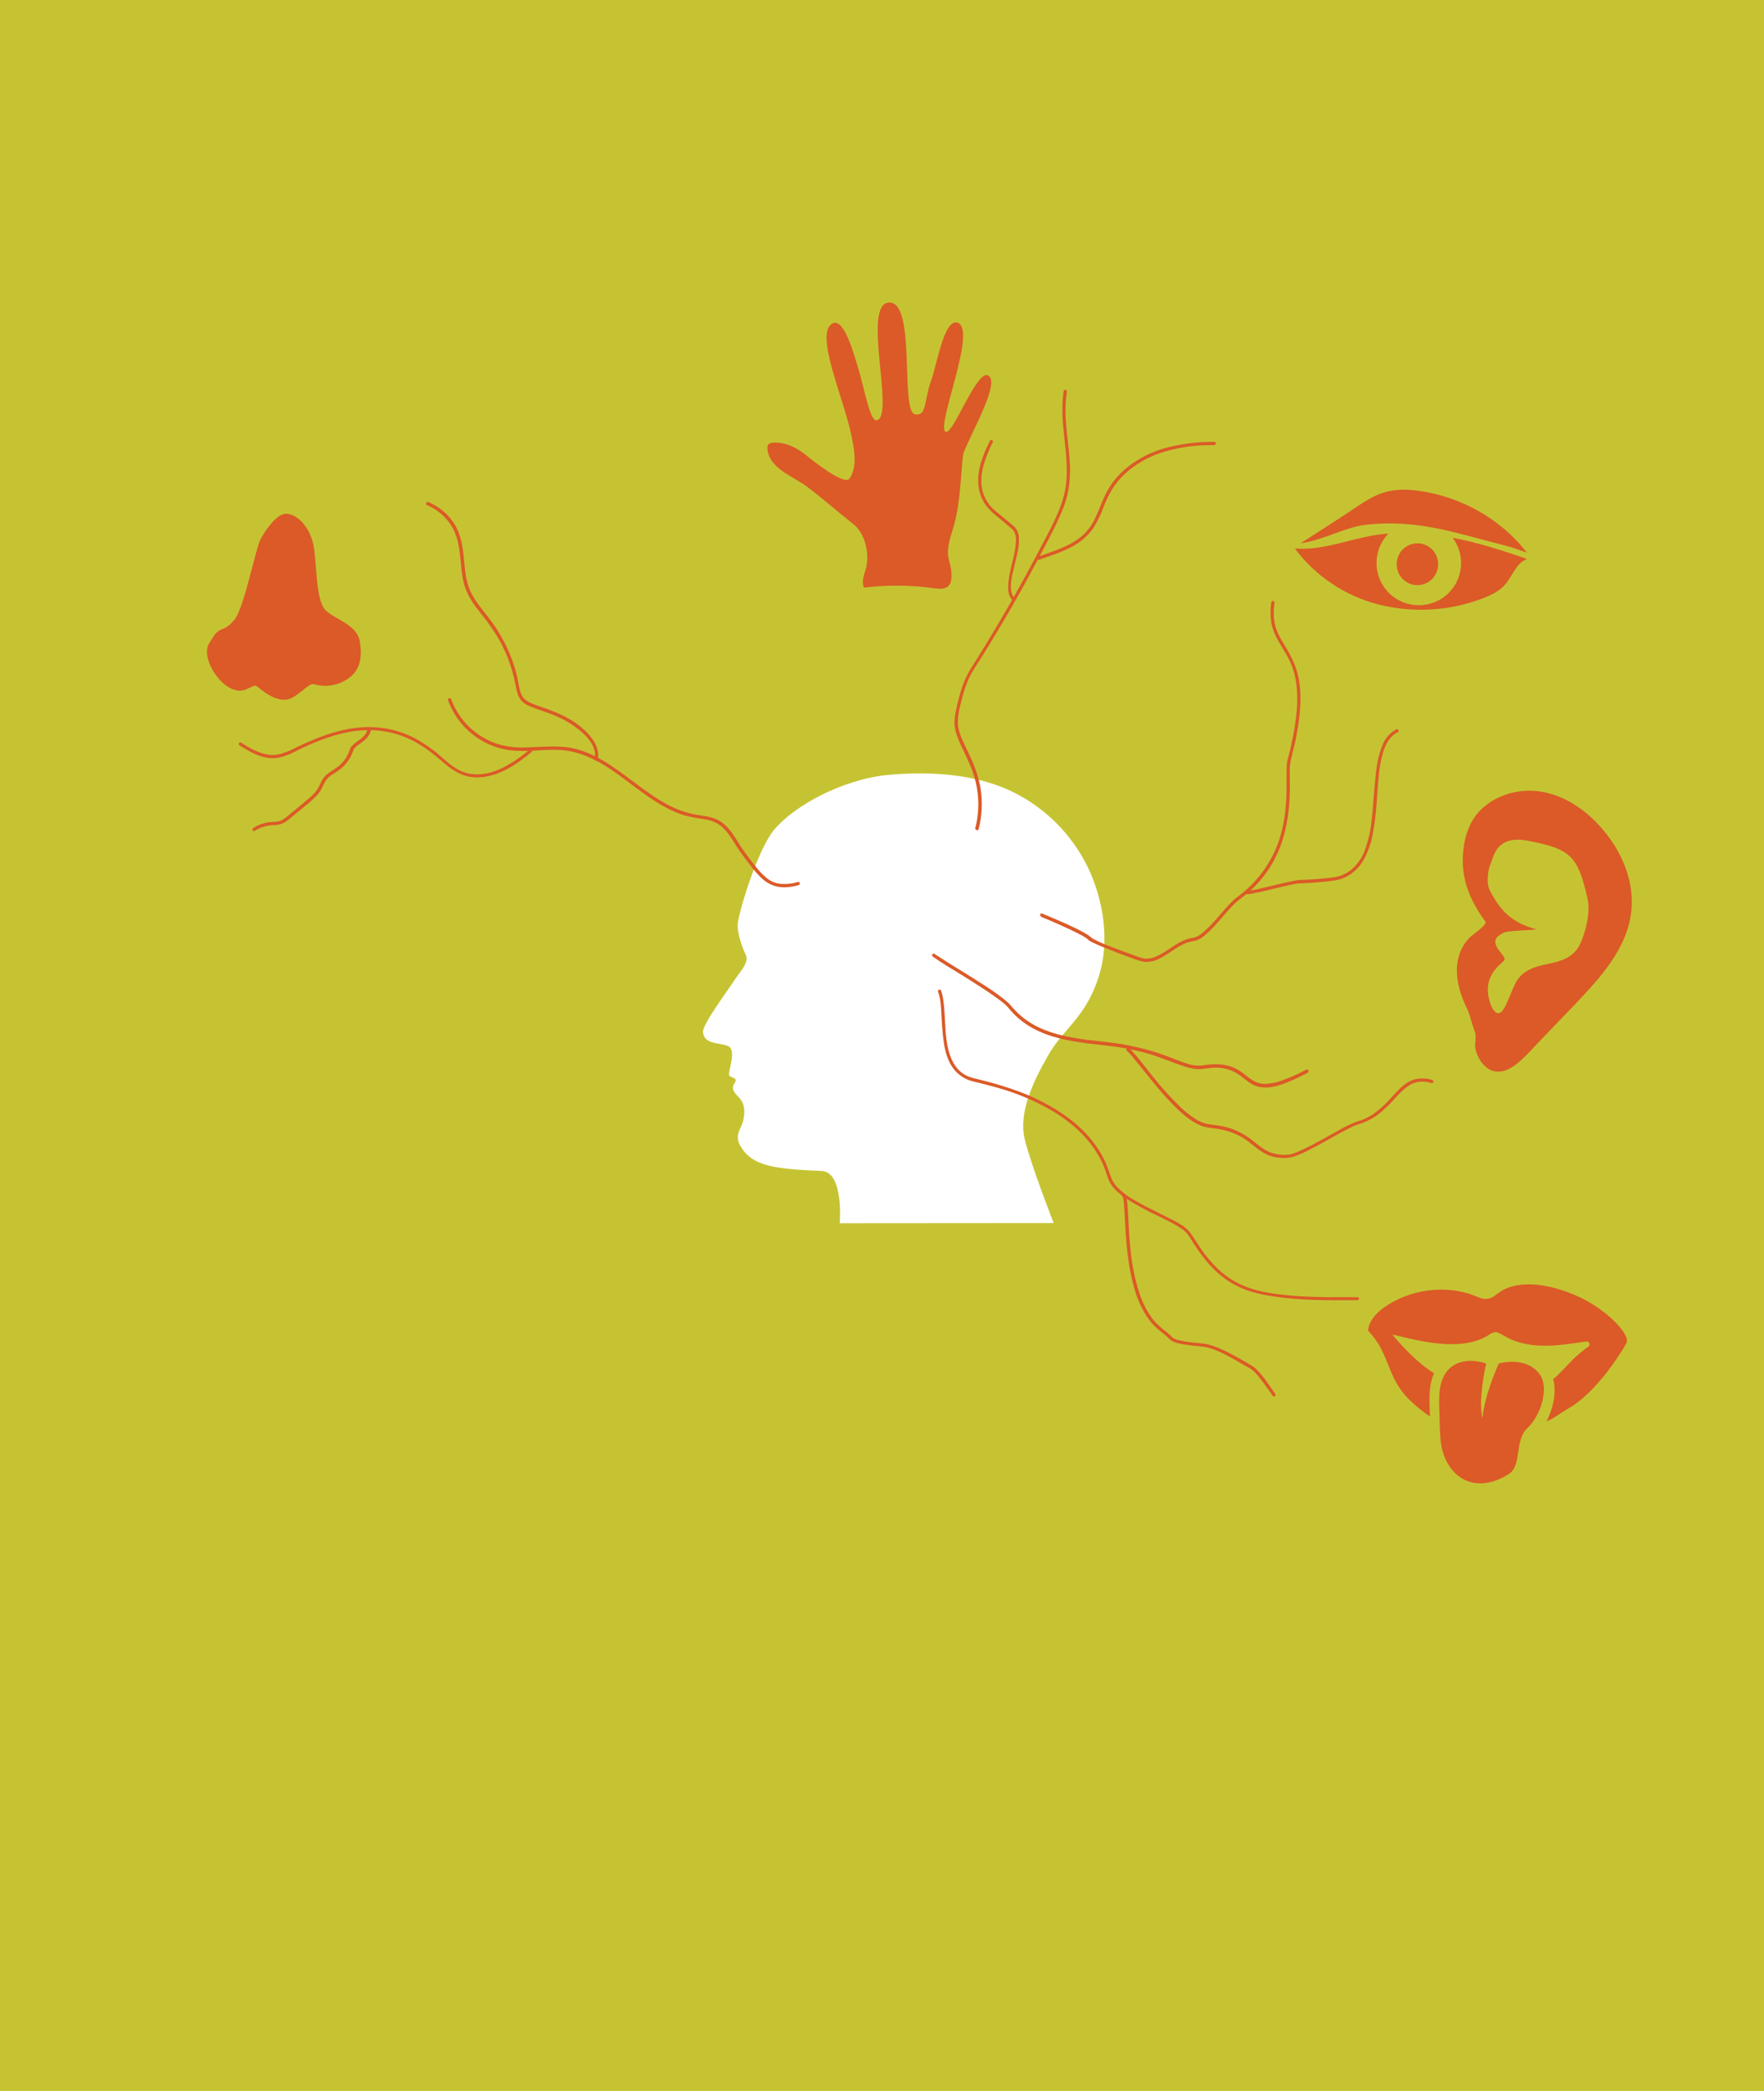
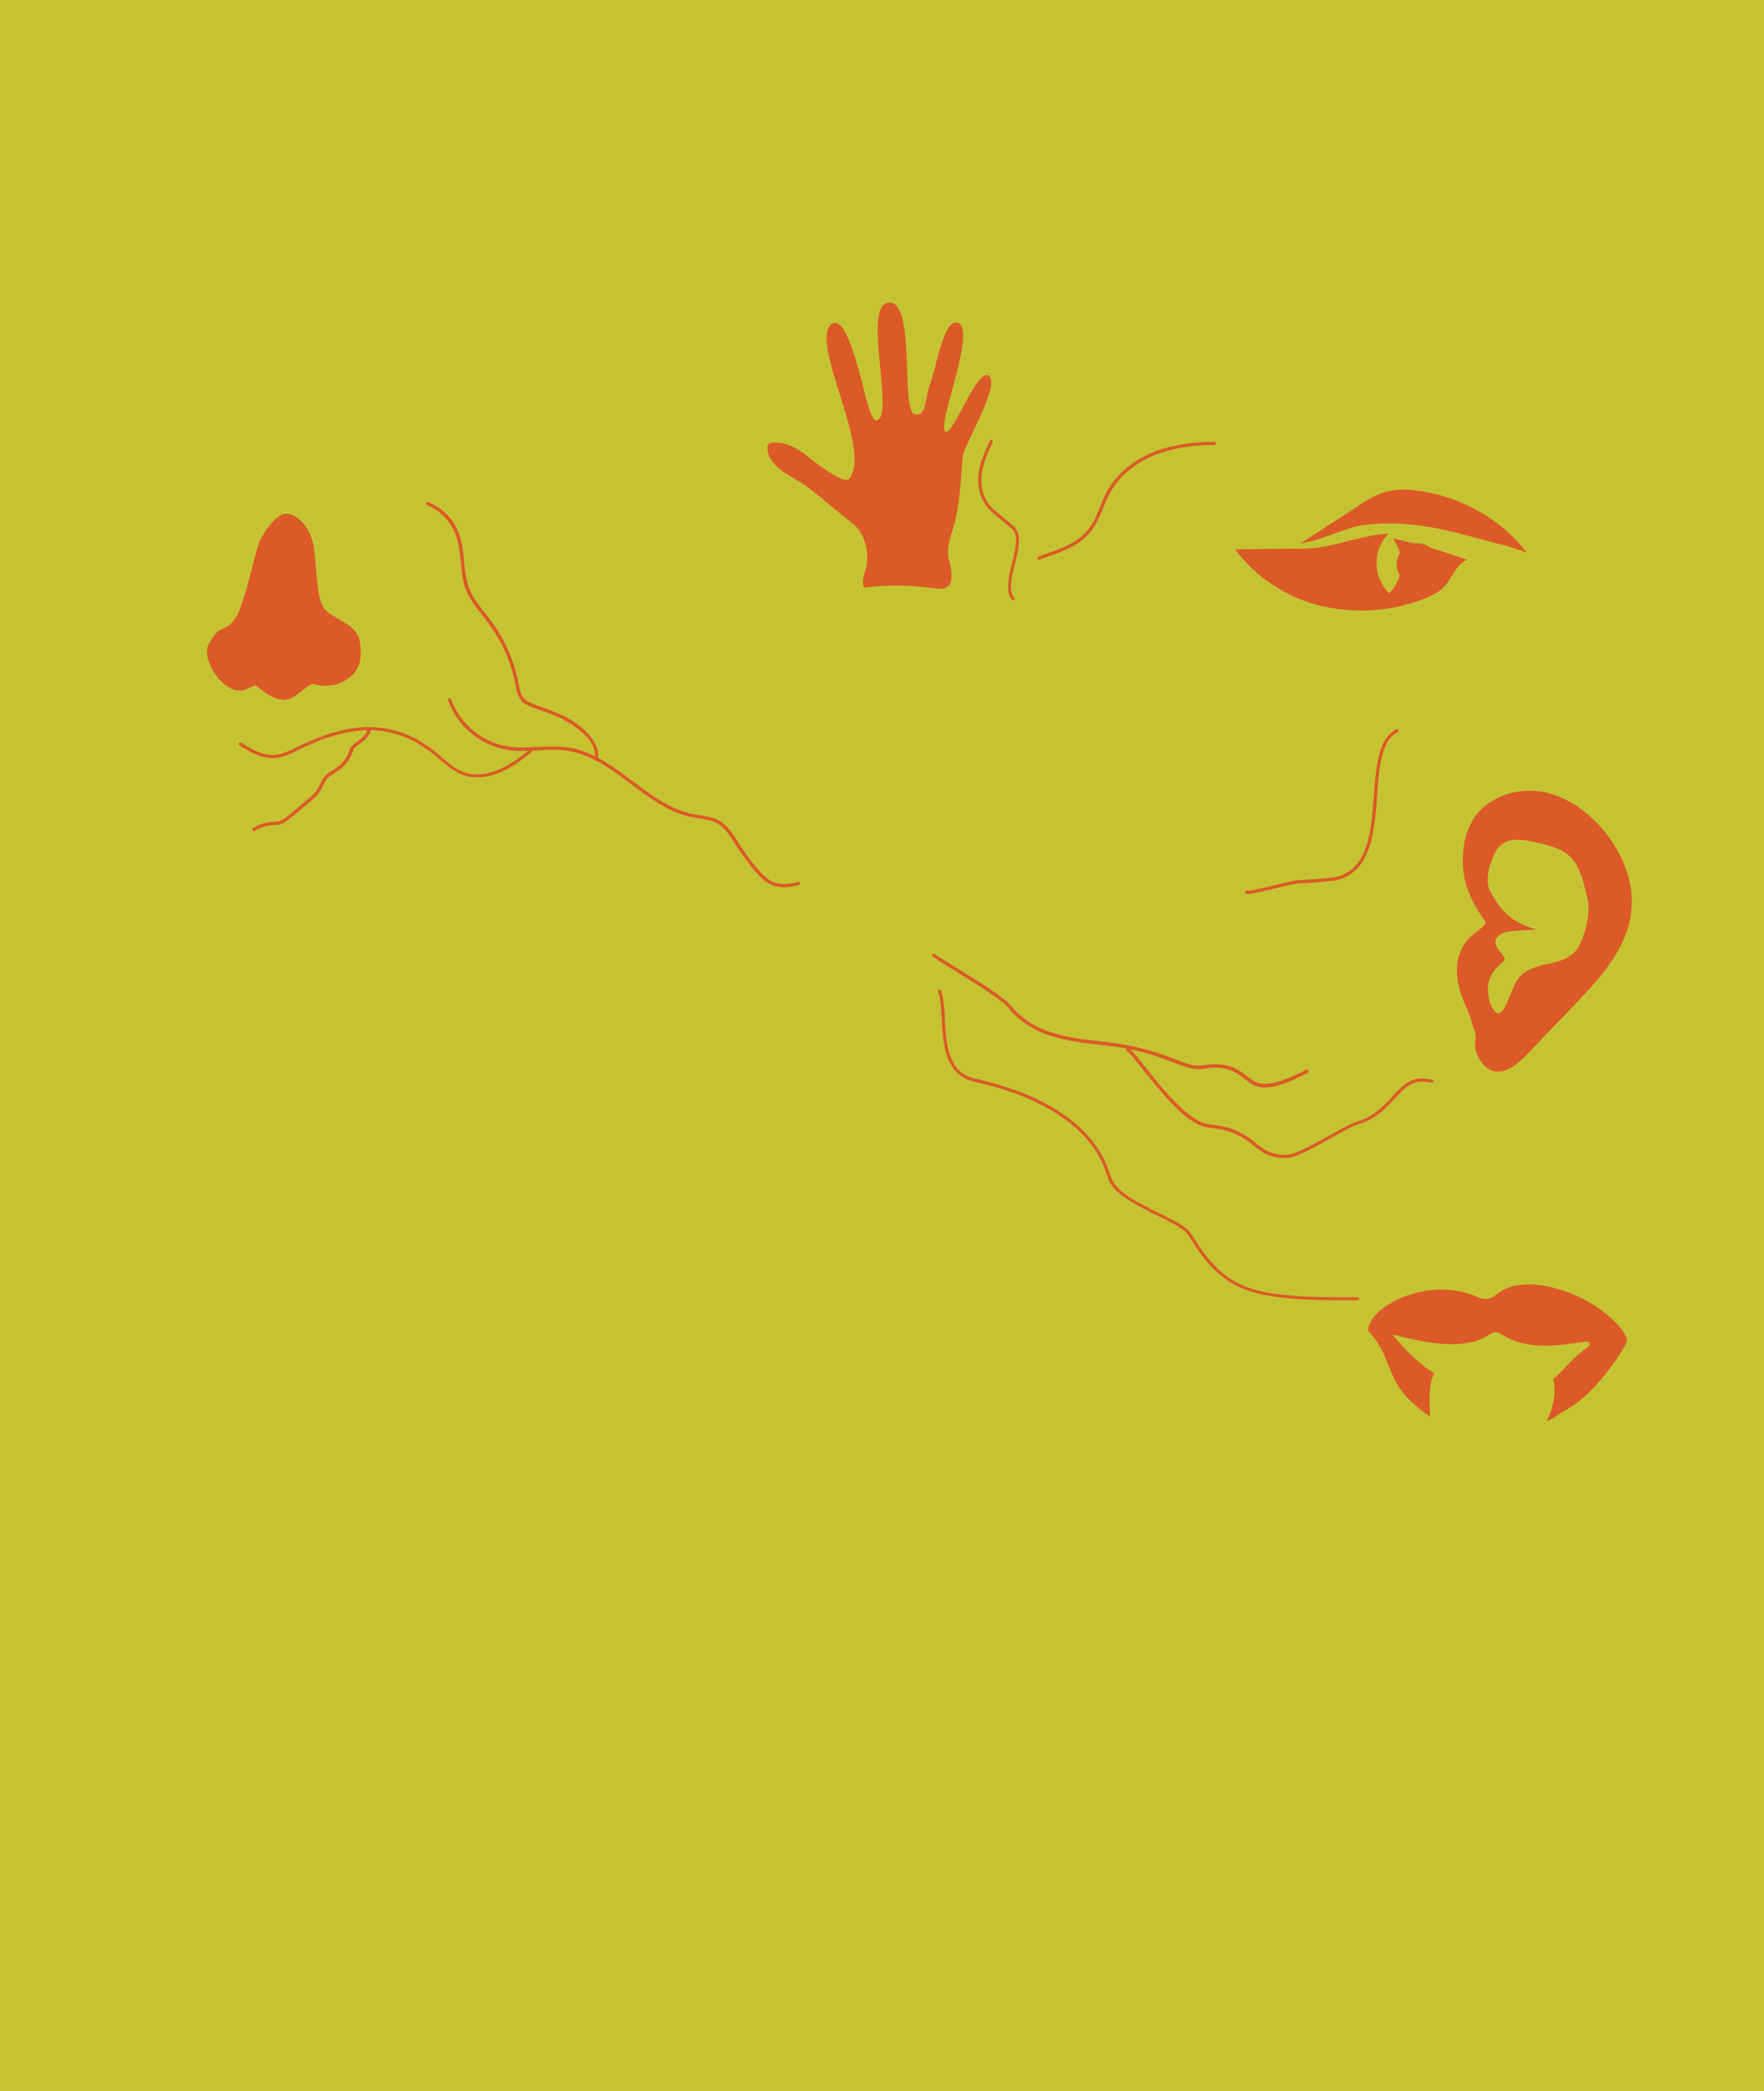
<svg xmlns="http://www.w3.org/2000/svg" version="1.1" id="Laag_1" x="0px" y="0px" viewBox="0 0 1080 1280" style="enable-background:new 0 0 1080 1280;" xml:space="preserve">
  <style type="text/css">
	.st0{fill:#C6C333;}
	.st1{fill:#FFFFFF;}
	.st2{fill:#DB5A27;}
</style>
  <g id="achtergrond">
    <rect y="0" class="st0" width="1080" height="1280" />
  </g>
  <g id="illustratie">
-     <path class="st1" d="M514.1,748.8c0,0,2.7-31.4-11.1-32c-28.7-1.2-41.8-2.9-49.1-14.3c-5-7.7,0-11.1,1.2-16.8   c2.9-13.5-5.4-14.1-6.3-19.1c-0.5-3,2-3.8,1.6-5.5s-3.8-1.5-4-3.1c-0.4-3.3,4.5-15-0.4-17.5s-15.1-0.7-15.6-8.9   c-0.2-4.9,16.8-27.5,19.2-31.5s9.4-10.7,7-15.6s-5.5-14.1-4.9-19.2c0.8-7.7,12.2-45.3,22.2-57.3c12.3-14.8,41.9-30.9,69.6-33.6   c29.5-2.9,57,0.6,77,10.6c20.1,10,36.2,26.4,45.9,46.7c8.6,18.4,13.9,44.2,5.7,68s-20.8,29.7-30.3,46.2   c-9.8,17.2-18.4,35.6-14.3,52s17.6,50.8,17.6,50.8L514.1,748.8z" />
-     <path class="st2" d="M599.2,507.5c2.1-8.4,2.5-17.2,1-25.8c-1.3-6.7-3.6-13.2-6.6-19.4c-2.3-5-5-9.9-6.5-15.2   c-1.7-6.3,0.2-13,1.8-19.2c1.1-4.4,2.5-8.7,4.4-12.8c2.1-4.5,5-8.5,7.6-12.7c6.1-9.8,12-19.6,17.8-29.6c5.8-10,11.3-20.1,16.7-30.2   c5.2-9.9,10.8-19.9,15-30.2c2.1-5,3.5-10.2,4.2-15.5c0.6-5.4,0.7-10.9,0.2-16.3c-0.8-10.8-2.8-21.5-2.4-32.4   c0.1-2.8,0.4-5.6,0.8-8.4c0.2-1.2-1.7-1.8-1.9-0.5c-3.7,21.6,5.8,43.6-0.2,65c-3,10.9-8.8,20.9-14,30.9   c-5.3,10.2-10.8,20.3-16.5,30.4c-5.7,10-11.5,19.9-17.4,29.5c-3,4.9-6.1,9.9-9.2,14.8c-2.1,3.5-3.8,7.3-5.1,11.2   c-1.4,4.4-2.6,8.8-3.5,13.3c-0.7,3-1.1,6.1-1,9.2c0.4,5.1,2.7,10,4.8,14.5c2.8,5.8,5.6,11.6,7.4,17.8c2.3,7.7,2.9,15.8,1.9,23.8   c-0.3,2.5-0.8,5-1.4,7.4C597,508.2,598.9,508.8,599.2,507.5L599.2,507.5z" />
    <path class="st2" d="M743.4,270.5c-9.9-0.1-19.8,1.1-29.4,3.6c-8.6,2.3-16.6,6.3-23.6,11.8c-6.7,5.3-11.9,12.2-15.1,20.1   c-1.8,4.1-3.3,8.3-5.3,12.2c-1.9,3.9-4.6,7.3-7.8,10.1c-6.5,5.5-14.8,8.3-22.7,11.1l-3.7,1.3c-1.2,0.4-0.7,2.4,0.5,1.9   c8.2-2.9,16.9-5.5,24.2-10.5c3.5-2.4,6.6-5.5,9-9c2.3-3.7,4.3-7.7,5.8-11.8c1.5-4.1,3.4-8,5.6-11.8c2.2-3.5,4.8-6.7,7.9-9.5   c6.3-5.8,13.8-10.1,21.9-12.8c9.4-3,19.2-4.6,29-4.7c1.2,0,2.5,0,3.7-0.1c0.6,0,1-0.4,1-1S743.9,270.5,743.4,270.5L743.4,270.5z" />
    <path class="st2" d="M621,365.8l-0.3-0.3c-0.1-0.1-0.1-0.1-0.2-0.2c-0.2-0.3-0.4-0.5-0.5-0.8c0-0.1-0.1-0.2-0.2-0.3   c0-0.1-0.1-0.1-0.1-0.2c-0.1-0.2,0.1,0.2,0-0.1c-0.1-0.3-0.2-0.6-0.3-0.9c-0.4-1.3-0.5-2.6-0.5-4c0.1-3.3,0.6-6.6,1.5-9.7   c0.8-3.6,1.7-7.1,2.5-10.7c0.7-3.1,1.1-6.4,0.9-9.6c-0.1-2.4-1-4.8-2.7-6.5c-2-1.8-4.2-3.5-6.2-5.2c-1.9-1.6-3.9-3.1-5.8-4.8   c-3.5-3-6.1-7-7.4-11.4c-2.5-9.1,0.7-18.7,4.5-27c0.5-1.1,1-2.2,1.6-3.3s-1.2-2.2-1.7-1c-4.2,8.5-8.2,18.2-7,27.8   c0.5,4.7,2.4,9.2,5.5,13c2,2.3,4.1,4.3,6.5,6.1c2.5,2.1,5,4.1,7.4,6.2c0.7,0.5,1.3,1.1,1.8,1.7c0.1,0.1,0.1,0.1,0.2,0.2   c0.1,0.1,0.2,0.2,0.2,0.3c0.2,0.3,0.3,0.5,0.4,0.8c0.1,0.2,0.2,0.5,0.3,0.7c0.1,0.3,0.2,0.6,0.3,0.9c0.3,1.3,0.4,2.7,0.3,4   c-0.1,1.6-0.3,3.2-0.5,4.7c-0.6,3.6-1.5,7.2-2.4,10.8c-0.9,3.4-1.5,6.9-1.8,10.4c-0.2,2.8-0.1,5.9,1.3,8.3c0.3,0.5,0.7,1,1.1,1.5   C620.5,368.1,621.9,366.7,621,365.8L621,365.8z" />
-     <path class="st2" d="M637.3,561.2c4.5,1.8,9.1,3.8,13.5,5.8c2.9,1.3,5.8,2.7,8.6,4.1c2.1,1,4.1,2.1,6,3.4c0.3,0.2,0.7,0.7,1.1,1   c0.6,0.5,1.3,0.9,2,1.2c2.3,1.2,4.8,2.2,7.2,3.2c5.9,2.4,11.9,4.7,17.9,6.8c2.2,0.9,4.5,1.6,6.9,2.1c3.4,0.2,6.8-0.5,9.8-2.2   c6.5-3.3,12.3-9.2,19.8-10.4c1.2-0.1,2.3-0.4,3.4-0.9c1.1-0.5,2.2-1.2,3.2-2c2.5-2,4.9-4.2,7-6.6c4.4-4.7,8.4-10,13.1-14.4   c1.1-1,2.2-1.8,3.4-2.7c1.8-1.3,3.4-2.7,5.1-4.2c3-2.7,5.8-5.7,8.2-8.8c4.6-5.9,8.2-12.4,10.7-19.3c4.2-11.5,5.5-23.7,5.5-35.8   c0-4-0.2-8,0-12.1c0.1-1.5,0.3-3,0.7-4.5c1.2-4.8,2.4-9.5,3.3-14.4c2.3-12.2,3.8-25.3,0.9-37.5c-1.7-7.1-5.2-13.2-9-19.5   c-1.6-2.5-3-5.2-4.1-8.1c-1.2-3.2-1.7-6.6-1.7-10c0-2.1,0.2-4.2,0.5-6.3c0.2-1.3-1.7-1.8-1.9-0.5c-0.7,4.1-0.7,8.2-0.1,12.3   c0.6,3.2,1.6,6.2,3.1,9.1c2.9,5.8,6.9,11,9.3,17c3.8,9.7,4.1,20.3,3,30.5c-1,8.7-2.6,17.3-4.9,25.7c-0.5,1.8-0.9,3.7-1,5.6   c-0.1,1.7-0.1,3.4-0.1,5c0.1,10.8,0,21.5-2.3,32.1c-3,14.5-10.4,27.7-21.3,37.8c-1.6,1.5-3.3,2.9-5,4.2c-1.1,0.9-2.3,1.7-3.4,2.6   c-2.1,2-4,4.1-5.9,6.2c-4.4,5-8.7,10.5-14,14.7c-0.9,0.8-2,1.4-3.1,2c-1.1,0.4-2.2,0.7-3.3,0.8c-3.5,0.8-6.9,2.3-9.9,4.3   c-3.2,2-6.3,4.3-9.7,6.1c-2.9,1.5-6.3,2.7-9.6,2.1c-2.3-0.6-4.5-1.3-6.7-2.2c-2.9-1-5.8-2.1-8.7-3.2c-5.3-2-10.8-3.9-15.7-6.7   c-1.1-0.6-1.7-1.4-2.9-2.2c-2.1-1.3-4.3-2.5-6.5-3.6c-5.5-2.7-11.2-5.2-16.9-7.6c-1.6-0.7-3.2-1.3-4.8-2c-1.2-0.5-1.7,1.5-0.5,1.9   L637.3,561.2z" />
    <path class="st2" d="M762.7,547.3c1.8,0.1,3.7-0.1,5.4-0.6c2.9-0.5,5.8-1.2,8.6-1.9c5.6-1.3,11.1-2.8,16.8-3.8   c0.4-0.1,0.8-0.1,1.2-0.2h0.2h0.4c1,0,1.9,0,2.9-0.1c3.2-0.2,6.4-0.4,9.7-0.7s6.5-0.6,9.7-1.1c2.3-0.4,4.6-1.1,6.7-2.2   c4.5-2.4,8.2-6,10.7-10.5c2.6-4.8,4.4-10,5.4-15.3c1.1-5.9,1.9-11.8,2.3-17.8c0.5-6,0.8-11.9,1.4-17.9c0.4-5.2,1.4-10.3,2.9-15.3   c1.3-4,3.2-7.7,6.5-10.3l0.1-0.1c-0.2,0.1,0,0,0,0l0.3-0.2c0.2-0.1,0.4-0.3,0.6-0.4c0.4-0.3,0.8-0.5,1.3-0.7c1.2-0.6,0.1-2.3-1-1.7   c-3.7,2-6.6,5.3-8.2,9.1c-1.9,4.6-3.2,9.5-3.8,14.4c-0.8,5.8-1.2,11.6-1.7,17.4s-0.9,11.9-1.7,17.8c-0.7,5.5-2.1,10.9-4.1,16.1   c-1.8,4.5-4.7,8.5-8.5,11.5c-2,1.5-4.3,2.7-6.7,3.5c-2.3,0.6-4.7,1-7.1,1.2c-5.8,0.6-11.7,1-17.5,1.2c-1.8,0.2-3.6,0.5-5.4,0.9   c-2.9,0.6-5.8,1.3-8.7,2c-3.1,0.7-6.2,1.5-9.3,2.2c-1.4,0.3-2.7,0.6-4.1,0.9l-1.7,0.3l-0.7,0.1h-0.3h-0.2c-0.4,0-0.8,0.1-1.1,0.1   h-0.4c-0.1,0-0.6,0-0.1,0c-0.5-0.1-1.1,0.2-1.2,0.7c0,0,0,0,0,0c-0.1,0.5,0.2,1.1,0.7,1.2c0,0,0,0,0,0L762.7,547.3z" />
    <path class="st2" d="M274.3,428.6c5.8,16.3,20.1,28,37.2,30.6c11,1.5,22-0.9,32.9,0c8.2,0.7,16,3.8,23.1,7.8   c14,8,25.7,19.6,40,27.2c3.5,1.9,7.1,3.5,10.9,4.7c4.4,1.4,8.8,1.9,13.3,2.7c2.5,0.4,4.9,1.1,7.1,2.3c1.9,1.1,3.6,2.4,5,4   c2.9,3.1,5,6.8,7.3,10.4s5,7.1,7.6,10.5c2.1,2.9,4.5,5.7,7,8.2c2.2,2.2,4.7,3.9,7.6,5c3.1,1.1,6.4,1.4,9.7,1c2-0.2,4-0.6,6-1.2   c0.5-0.1,0.8-0.7,0.7-1.2c-0.1-0.5-0.7-0.8-1.2-0.7c-3.6,1.1-7.4,1.5-11.1,1.1c-2.9-0.4-5.7-1.6-8-3.5c-2.5-2.1-4.8-4.5-6.8-7.1   c-2.6-3.2-5.1-6.5-7.5-9.9c-4.7-6.7-8.3-15.1-16.1-18.8c-4.5-2.1-9.5-2.3-14.4-3.3c-3.8-0.8-7.5-1.9-11.1-3.5   c-14.6-6.5-26.4-17.7-39.7-26.4c-6.5-4.3-13.5-8-21.1-10c-10-2.6-20.1-1.2-30.2-1c-5.1,0.3-10.2-0.2-15.2-1.3   c-4.1-1-8-2.6-11.6-4.8c-7.2-4.2-13.1-10.4-17-17.8c-1-1.8-1.8-3.8-2.5-5.7C275.8,426.9,273.9,427.4,274.3,428.6L274.3,428.6z" />
    <path class="st2" d="M799.7,654.8c-5.1,2.8-10.4,5.1-15.9,7c-3.2,1.1-6.6,1.7-10,1.7c-4.6-0.2-7.9-2.7-11.3-5.4   c-1.8-1.5-3.7-2.8-5.8-3.9c-2.6-1.3-5.3-2.1-8.2-2.5c-4.1-0.4-8.3-0.2-12.4,0.5c-2.4,0.3-4.8,0.1-7.2-0.5c-2.9-0.8-5.7-1.7-8.5-2.9   c-3.7-1.4-7.3-2.8-11.1-4.1c-11.2-3.6-22.8-6-34.5-7.1c-11.8-1.3-23.8-2.6-34.9-7c-5.3-2-10.3-4.9-14.7-8.6c-2.3-2-4.4-4.1-6.3-6.4   c-0.8-0.9-1.6-1.8-2.5-2.5c-6.2-5.3-13.4-9.7-20.3-14.1s-14.2-8.7-21.1-13.2c-1-0.6-1.9-1.2-2.9-1.9s-2,1-1,1.7   c5.9,4.2,12.2,7.8,18.3,11.6c7.6,4.8,15.3,9.5,22.5,14.9c1.3,0.9,2.5,1.9,3.7,3c1.1,1,2.1,2.1,3,3.3c3.8,4.4,8.4,8.1,13.5,10.9   c10.3,5.7,22,7.9,33.5,9.4c6.5,0.8,13.1,1.4,19.6,2.4c5.9,0.9,11.7,2.2,17.4,3.8c7.6,2.2,14.7,5.3,22.2,7.8   c2.5,0.9,5.2,1.5,7.9,1.8c3.5,0.2,7-0.8,10.6-0.9c5.7-0.3,11.4,1.4,16,4.8c3.5,2.6,6.6,5.7,11,6.8c7.3,1.8,15.2-1.4,21.7-4.3   c2.9-1.3,5.8-2.7,8.6-4.2C801.9,656,800.9,654.2,799.7,654.8L799.7,654.8z" />
    <path class="st2" d="M261.4,309.2c5.5,2.3,10.2,6,13.7,10.8c3.8,5.2,5.5,11.3,6.3,17.7c0.9,6.8,1,13.8,2.9,20.5   c1.9,6.5,5.8,11.9,9.9,17.1c4.3,5.2,8.1,10.7,11.5,16.5c3.3,5.9,5.9,12.2,7.8,18.7c0.9,3.2,1.7,6.5,2.3,9.8c0.6,3,1.3,6.1,3.3,8.5   s5,3.5,7.9,4.6c3.3,1.2,6.5,2.3,9.8,3.5c6.3,2.3,12.2,5.5,17.4,9.6c4.4,3.5,9.1,8.2,10,14.1c0.2,1.3,0.1,2.6-0.2,3.9   c-0.3,1.2,1.6,1.8,1.9,0.5c1.4-6-1.9-11.5-5.8-15.8c-4.5-4.7-9.9-8.6-15.8-11.3c-3.1-1.5-6.4-2.8-9.6-4s-6.5-2.1-9.6-3.5   c-1.4-0.6-2.7-1.4-3.9-2.4c-1.1-1.1-1.9-2.5-2.4-3.9c-1.1-3.1-1.4-6.4-2.1-9.6c-3.2-13.4-9.3-25.9-17.8-36.7   c-4.1-5.3-8.6-10.4-11.2-16.6c-2.8-6.5-3.1-13.6-3.8-20.5c-0.7-6.6-1.8-13.3-5.2-19.1c-3-5.1-7.3-9.4-12.5-12.3   c-1.3-0.7-2.7-1.4-4.1-2c-0.5-0.1-1.1,0.2-1.2,0.7c0,0,0,0,0,0C260.6,308.5,260.9,309.1,261.4,309.2   C261.4,309.2,261.4,309.2,261.4,309.2z" />
    <path class="st2" d="M324.1,458.9c-4.9,4.3-10.3,8-16.1,11c-5.5,2.7-11.6,4.5-17.7,4.1c-3-0.2-6-1-8.7-2.3c-3-1.5-5.8-3.5-8.3-5.7   c-2.6-2.2-5.1-4.5-7.8-6.6c-2.4-1.8-4.8-3.5-7.4-5.1c-9.2-5.8-19.8-8.9-30.7-9.2c-12.3-0.3-24.4,3.1-35.7,7.8   c-3.4,1.4-6.8,2.9-10.1,4.5c-3.1,1.7-6.4,3.1-9.8,4.1c-7,1.9-13.7-0.7-19.8-4.2c-1.5-0.9-3-1.8-4.4-2.7c-1.1-0.7-2.1,1-1,1.7   c5.9,3.6,12.2,7.5,19.4,7.8c7.3,0.4,13.7-3.7,20.1-6.7c11.7-5.4,24.3-9.9,37.3-10.4c11-0.5,22,2.2,31.6,7.6   c5.4,3.2,10.5,6.9,15.2,11.1c5,4.3,10.2,8.4,16.8,9.7c12.6,2.4,25.2-4.5,34.8-12.1c1.3-1,2.5-2,3.8-3.1   C326.5,459.5,325.1,458.1,324.1,458.9L324.1,458.9z" />
    <path class="st2" d="M225,446.3c-0.8,4.6-5.6,6.8-8.8,9.6c-0.6,0.5-1.2,1.1-1.6,1.8c-0.2,0.5-0.4,1.1-0.6,1.6   c-0.3,0.8-0.6,1.6-0.9,2.3c-1.4,2.9-3.4,5.5-5.9,7.5c-2.5,2-5.5,3.4-7.8,5.6c-1.2,1.2-2.1,2.5-2.8,4c-0.7,1.6-1.5,3.2-2.5,4.8   c-2,2.9-4.8,5.1-7.4,7.3l-9.4,7.8c-1.5,1.3-3.1,2.5-4.8,3.5c-1.9,1-4,1-6.1,1.1c-4.1,0.2-8,1.5-11.4,3.7c-1.1,0.7-0.1,2.4,1,1.7   c3.1-2,6.6-3.1,10.2-3.4c1.9,0,3.8-0.2,5.7-0.7c1.7-0.6,3.3-1.6,4.7-2.7c3.1-2.5,6.1-5.1,9.2-7.6c3-2.3,5.7-4.7,8.3-7.4   c1.2-1.3,2.2-2.8,3-4.4c0.7-1.7,1.5-3.2,2.5-4.8c1.9-2.6,4.9-4,7.4-5.8c2.8-1.9,5.1-4.3,6.9-7.2c0.9-1.4,1.6-3,2.2-4.6   c0.1-0.4,0.2-0.8,0.4-1.1l0.1-0.2c0-0.1-0.1,0.2,0,0c0.1-0.1,0.2-0.3,0.2-0.4l0.3-0.4c1.6-1.7,3.8-2.9,5.6-4.4   c2.1-1.7,3.9-3.9,4.4-6.7c0.1-0.5-0.2-1.1-0.7-1.2c0,0,0,0,0,0C225.8,445.4,225.2,445.7,225,446.3   C225.1,446.2,225.1,446.2,225,446.3L225,446.3z" />
    <path class="st2" d="M831,794.1c-5.9-0.1-11.7,0-17.6,0c-8.4-0.1-16.8-0.4-25.1-1.2s-17-2-24.9-5c-6.5-2.4-12.4-6.1-17.5-10.9   c-4-3.9-7.7-8.1-10.8-12.8c-2.3-3.3-4.3-6.9-6.8-10.1c-2.7-3.4-6.9-5.4-10.6-7.4c-5.9-3.1-11.9-5.9-17.8-9   c-5.5-2.9-11.2-6.2-15.6-10.7c-1.8-1.8-3.2-3.9-4-6.2c-1-3-2.1-6-3.3-8.9c-5.1-11.3-13.6-20.7-23.5-28   c-9.2-6.6-19.3-11.9-29.9-15.8c-7.7-2.8-15.5-5.2-23.5-7.1c-3.2-0.8-6.5-1.4-9.4-3.1c-4.7-2.7-7.5-7.3-9.2-12.3   c-3.5-10.7-2.4-22-3.9-33c-0.3-2.1-0.7-4.1-1.4-6.1c-0.4-1.2-2.4-0.7-1.9,0.5c1.7,4.5,1.8,9.5,2.1,14.2c0.3,5.8,0.6,11.6,1.5,17.3   c0.8,5.3,2.3,10.8,5.5,15.2c3,4.2,7.4,7.1,12.4,8.3c6.5,1.6,13,3.2,19.4,5.2c10.4,3.2,20.3,7.7,29.7,13.2   c10.4,6.3,19.9,14.5,26.4,24.9c1.7,2.7,3.2,5.6,4.5,8.6c1.2,2.8,1.9,5.9,3.1,8.7c2.3,5.1,7.1,8.8,11.7,11.8   c5.8,3.6,11.7,6.8,17.9,9.7c5.4,2.7,11,5.2,15.8,8.7c2.7,1.9,4.3,4.9,6,7.6c2.7,4.3,5.7,8.5,9,12.4c4.1,4.8,8.9,9,14.2,12.3   c6.7,4.1,14.2,6.4,21.9,7.8c15.9,2.9,32.2,3.1,48.4,3c2.4,0,4.8,0,7.3,0c0.6,0,1-0.4,1-1S831.5,794.1,831,794.1L831,794.1z" />
    <path class="st2" d="M689.9,643.3c1.6,1.4,3,2.9,4.3,4.6c2.1,2.6,4.2,5.2,6.3,7.8c5.3,6.6,10.6,13.2,16.5,19.3   c5.2,5.4,11.1,11.1,18.1,14c3.8,1.6,7.9,1.5,11.9,2.3c4.2,0.8,8.3,2.2,12.2,4.2c2.8,1.6,5.4,3.4,7.8,5.4c2.2,1.9,4.5,3.5,6.9,5   c2.8,1.5,5.8,2.5,9,2.8c3.2,0.4,6.5,0.2,9.6-0.8c3.5-1.3,6.9-2.8,10.2-4.6c4-2,7.9-4.2,11.8-6.4c3.5-2,7.1-4,10.7-5.8   c1.3-0.7,2.7-1.4,4.1-2c1.6-0.7,3.3-1.1,5-1.7c4.3-1.7,8.2-4,11.7-7c2.9-2.6,5.7-5.4,8.3-8.3c4.4-4.8,9.2-10,16.3-10   c2,0,3.9,0.3,5.8,0.9c0.5,0.1,1.1-0.2,1.2-0.7c0.1-0.5-0.2-1.1-0.7-1.2c-3.6-1.1-7.5-1.2-11.1-0.3c-3.1,1.1-5.9,2.8-8.2,5.1   c-2.7,2.5-5,5.2-7.5,7.9c-2.8,3-5.9,5.7-9.2,8.1c-1.9,1.3-4,2.4-6.1,3.3c-1.8,0.8-3.6,1.2-5.4,1.9c-3.1,1.3-6.1,2.7-9,4.4   c-7.6,4.1-15,8.6-22.8,12.2c-2.7,1.3-5.7,2.7-8.7,3.1c-3.4,0.4-6.9,0-10.2-1c-5.5-1.8-9.6-6.1-14.2-9.4c-3-2.1-6.2-3.8-9.6-5.1   c-4.8-1.8-9.8-2.5-14.9-3.1c-3-0.5-5.8-1.7-8.3-3.3c-3.2-2.1-6.2-4.5-9-7.2c-6.2-6-11.9-12.3-17.2-19.1c-4.1-5-8-10.4-12.4-15.2   c-0.6-0.6-1.1-1.2-1.8-1.7C690.3,641.1,688.9,642.5,689.9,643.3L689.9,643.3z" />
-     <path class="st2" d="M687,732.1l0.1,0.1c0.1,0.1-0.1-0.2,0,0c0,0.1,0.1,0.1,0.1,0.2l0.1,0.1c0.1,0.2,0-0.1,0-0.1   c0.2,0.5,0.3,0.9,0.4,1.4c0.1,0.3,0.1,0.6,0.2,0.9s0,0.3,0.1,0.5s0,0,0,0s0,0.2,0,0.3c0.1,0.8,0.2,1.6,0.2,2.4   c0.4,4.6,0.5,9.1,0.8,13.7c0.3,6,0.8,11.9,1.6,17.8c0.8,6.4,2,12.8,3.8,19c1.6,6,4.1,11.7,7.4,17c1.8,2.9,4.1,5.5,6.6,7.8   c1.6,1.4,3.3,2.7,5,4.1c0.9,0.8,1.8,1.6,2.6,2.4c0.4,0.4,0.8,0.8,1.3,1.1c1,0.6,2.1,1,3.3,1.3c1.4,0.4,2.8,0.7,4.3,0.9   c3,0.5,6,0.8,9,1.1c1,0.1,1.9,0.2,2.9,0.3c1.4,0.2,2.7,0.5,4,0.9c3.2,1,6.3,2.3,9.3,3.9c5.2,2.6,10,5.6,15.1,8.4   c2.3,1.3,4.1,3.5,5.8,5.6c2.1,2.6,4,5.4,6,8.1c0.7,1,1.4,2,2.1,3c0.2,0.5,0.8,0.7,1.3,0.5s0.7-0.8,0.5-1.3c0-0.1-0.1-0.1-0.1-0.2   c-3.7-5.1-7-10.6-11.5-15c-0.9-0.9-1.8-1.7-2.9-2.3l-2.4-1.4c-2.6-1.5-5.1-3-7.7-4.4c-3.1-1.7-6.3-3.3-9.5-4.7   c-2.9-1.3-5.9-2.3-9-2.9c-2.4-0.3-4.8-0.5-7.1-0.7c-3-0.3-6-0.8-9-1.5c-1.1-0.2-2.1-0.6-3.1-1.1c-0.2-0.1-0.3-0.2-0.5-0.3   c0.2,0.2,0,0-0.1-0.1l-0.5-0.5c-0.8-0.8-1.7-1.6-2.5-2.3c-1.7-1.4-3.4-2.7-5.1-4.2c-1.4-1.3-2.7-2.6-3.9-4.1   c-3.6-4.7-6.4-10.1-8.3-15.8c-2-6.1-3.5-12.4-4.5-18.7c-0.9-6-1.5-12.1-1.9-18.2c-0.3-4.9-0.5-9.8-0.8-14.8   c-0.1-1.8-0.3-3.6-0.5-5.3c-0.1-1.1-0.4-2.3-0.8-3.3c-0.1-0.3-0.4-0.7-0.6-0.9c-0.4-0.4-1-0.4-1.4,0c0,0,0,0,0,0   C686.6,731.2,686.6,731.8,687,732.1C687,732.2,687,732.2,687,732.1L687,732.1z" />
    <path class="st2" d="M590.2,276.5c-2,4.6-1.1,30.4-7.2,48.7c-5.4,16.4-0.8,17.1-0.5,25.7c0.1,2.7,0.1,5.7-1.7,7.7   c-2.2,2.3-5.8,1.9-9,1.5c-14.2-2-28.6-2.1-42.8-0.4c-2.1-4.4,1-9.5,1.7-14.3c1.2-8.5-1.5-19.3-8.3-24.6   c-9.3-7.3-18.4-15.4-27.8-22.5s-23-11.1-24.7-22.9c-0.2-1.2-0.2-2.7,0.7-3.5c0.7-0.6,1.6-0.9,2.5-0.9c7.3-0.6,14.4,2.8,20.1,7.4   s23.9,18.9,26.9,14.6c5-7.4,3-17.7,1-27.2c-4.8-22.7-22.6-61.9-11.4-67.8c7.2-3.8,13.3,19.5,15.9,28c3.4,10.8,6.9,32,11.1,31.3   c11.7-2.1-9.7-72.4,8-72.1c16.2,0.3,6.4,66.2,15.4,68.4c7.4,1.7,5.8-9.2,9.8-20.1s8-38.2,16.2-36c12.7,3.4-13.2,63.5-7.2,66.8   c4.5,2.4,19.3-38.8,26.2-34.4C612.1,234.1,596.8,260.8,590.2,276.5z" />
-     <path class="st2" d="M793.1,335.8c3.5,0.2,7,0.1,10.5-0.2c12.1-1.2,23.5-5.3,35.3-7.5c3.7-0.7,7.4-1.2,11.2-1.5   c-10,10.3-9.7,26.7,0.5,36.6s26.7,9.7,36.6-0.5c8.9-9.1,9.8-23.3,2.2-33.5c15.6,3,30.7,7.8,45.5,13c-7.4,2.8-9,11.7-14.9,17.2   c-3.2,3-7.4,5-11.7,6.7c-20.6,8-43.1,9.3-64.5,3.9c-20.4-5.3-38.4-17.3-51-34.2L793.1,335.8z" />
+     <path class="st2" d="M793.1,335.8c3.5,0.2,7,0.1,10.5-0.2c12.1-1.2,23.5-5.3,35.3-7.5c3.7-0.7,7.4-1.2,11.2-1.5   c-10,10.3-9.7,26.7,0.5,36.6c8.9-9.1,9.8-23.3,2.2-33.5c15.6,3,30.7,7.8,45.5,13c-7.4,2.8-9,11.7-14.9,17.2   c-3.2,3-7.4,5-11.7,6.7c-20.6,8-43.1,9.3-64.5,3.9c-20.4-5.3-38.4-17.3-51-34.2L793.1,335.8z" />
    <ellipse class="st2" cx="867.8" cy="345.4" rx="12.7" ry="12.8" />
    <path class="st2" d="M919.4,333.4c-26.4-6.5-51.2-15.9-83.5-12.1c-12.3,1.4-26.1,9.5-39.6,11.3c10.7-7,21.9-14,32.2-20.9   c5.9-4,11.8-8,18.4-10.1c6.9-2.2,14.1-2.2,21.2-1.2c24.5,3.2,49.8,16,66.7,37.9C928.5,336.2,927.4,335.4,919.4,333.4z" />
    <path class="st2" d="M966.3,793.7c-14.9-6.8-35.9-11.7-48.9-2.2c-2.1,1.5-4.1,3.3-6.7,3.6c-2.9,0.4-5.7-1-8.4-2.1   c-17.4-6.7-39.3-3.8-55.1,7.5c-5,3.6-9.2,8.4-9.6,14.1c13.3,13.6,11.2,27.9,24.5,41.5c4.1,4.1,8.6,7.8,13.4,11   c0-0.8-0.1-1.5-0.1-2.2c-0.3-7.8-0.8-16.9,2.6-24.2c-10-6.4-17.4-14.3-25.6-23.7c8.2,1.3,40.3,12.3,58.9,0.3c1.2-1,2.7-1.6,4.2-1.8   c1.6,0,3,0.9,4.4,1.7c15.5,9.4,32.4,6.8,51.2,4c1-0.1,1.9,0.5,2.1,1.5c0.1,0.7-0.2,1.4-0.8,1.7c-3.4,2.4-6.5,5-9.5,7.9   c-4,4-7.7,8.4-12,12c2.3,7.8-0.1,18.3-4.1,25.8c3.9-1.4,10.1-6,13.4-7.9c15.6-8.7,30.7-31.1,35.5-39.9   C998.7,816.7,982.7,801.1,966.3,793.7z" />
-     <path class="st2" d="M942.7,841.3c-5.7-7.9-16.4-8.9-25.1-6.6c-0.7,1.5-8.6,19.2-10,33.3c0,0.1,0,0.2,0,0.3l-0.1,0.1   c0-0.1,0-0.3,0-0.4c-2.2-10.3,1.2-28.9,2.5-33.3c-7.5-2.5-16.5-2.6-22.5,3c-7.1,6.6-6.6,18-6.2,27.1c0.4,10.3-0.4,21,4.5,30.1   c8.7,16.1,25.2,16,38.3,7.2c7.6-5.1,3.2-20.6,10.9-27.7C943.5,866.5,948.6,849.5,942.7,841.3z" />
    <path class="st2" d="M175.1,314.5c6.5,0,13.9,7.4,16.5,17.8s1.3,35.2,7.8,41.3s19.1,8.7,20.9,19.1c1.6,9.9,0.4,18.7-9.1,23.9   c-5.8,3.4-12.7,4.1-19.1,2.2c-3.5-0.9-10.9,9.6-17.8,9.6s-13.1-5.1-16.9-8.2c-3-2.5-7.8,6.9-18.2,0c-8.3-5.5-15.4-19.2-11.3-26.1   c2.6-4.3,3.9-6.7,6.5-8.2c2.4-1.4,4.8-1.2,9.1-6.5c6.1-7.4,13-43.9,16.1-49.5S169.4,314.5,175.1,314.5z" />
    <path class="st2" d="M983.2,510.1c-10.1-12.8-24.2-23.2-40.3-25.6s-34.1,4.4-42,18.8c-2.4,4.7-4,9.7-4.7,14.9   c-2.1,14.8,0.7,28.9,13.3,46.1c1.2,1.7-8,8-9.5,9.4c-11.6,11.9-9.2,28.6-1.9,43.6c2.1,4.3,2.9,9.1,4.6,13.5c2,5.2-0.7,7.6,1,12.8   s5.2,10.5,10.5,12c7.7,2.1,14.9-4.2,20.5-9.9c9.9-10.3,19.7-20.7,29.6-30.9c15.5-16.3,31.9-34.2,34.4-56.5   C1000.8,540.9,993.9,523.6,983.2,510.1z M967.5,577.7c-3.9,8.6-12.4,10.9-19.9,12.4s-15.9,3.7-20,12.2c-1.7,3.6-2.8,6.5-4.4,10.2   s-3.9,9-6.9,7.5s-4.6-7.2-5.2-11.4c-1.7-13.3,9.2-19.2,10-20.9c1.5-3.2-13.5-11.4,0.2-17c3-1.2,21-1.3,18.9-1.9   c-16.8-4.6-22.5-13.5-28-23.5c-2.7-5.1-0.8-14.6,0.6-17s2.6-17.4,22.2-13.7c26.6,5,31.1,9.2,37,35.8   C973.8,558.6,970.8,570.6,967.5,577.7z" />
  </g>
</svg>